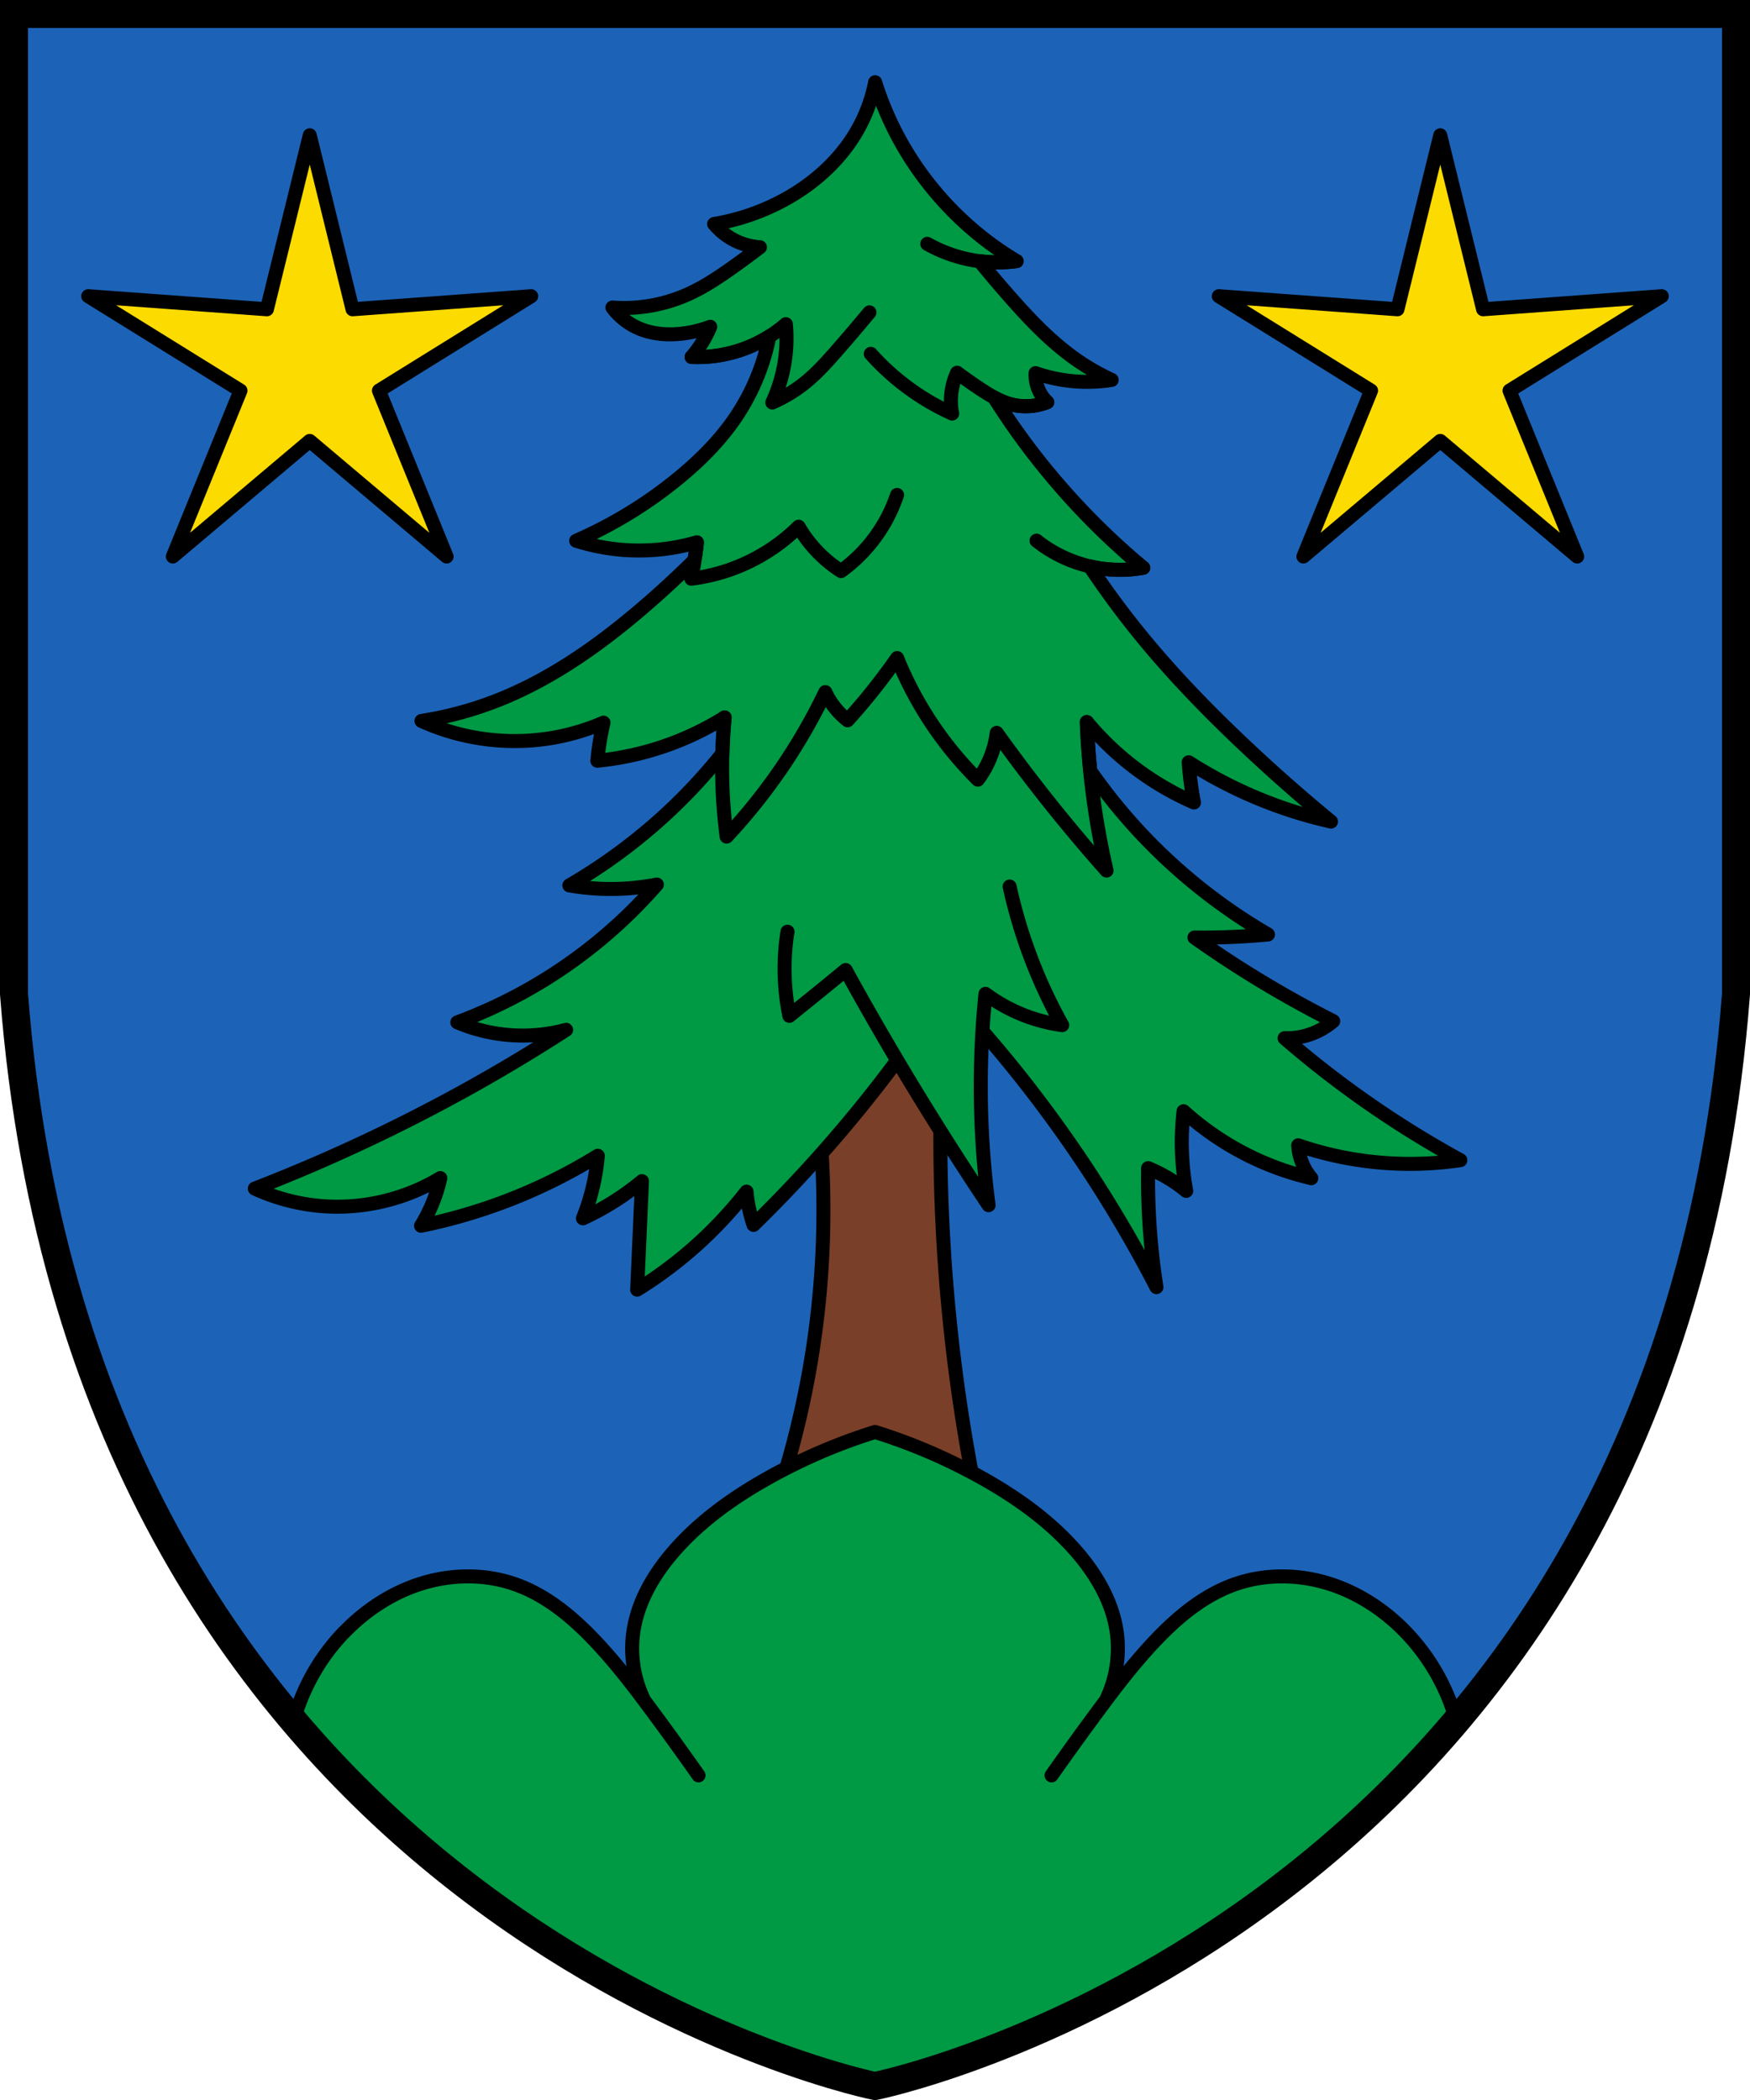
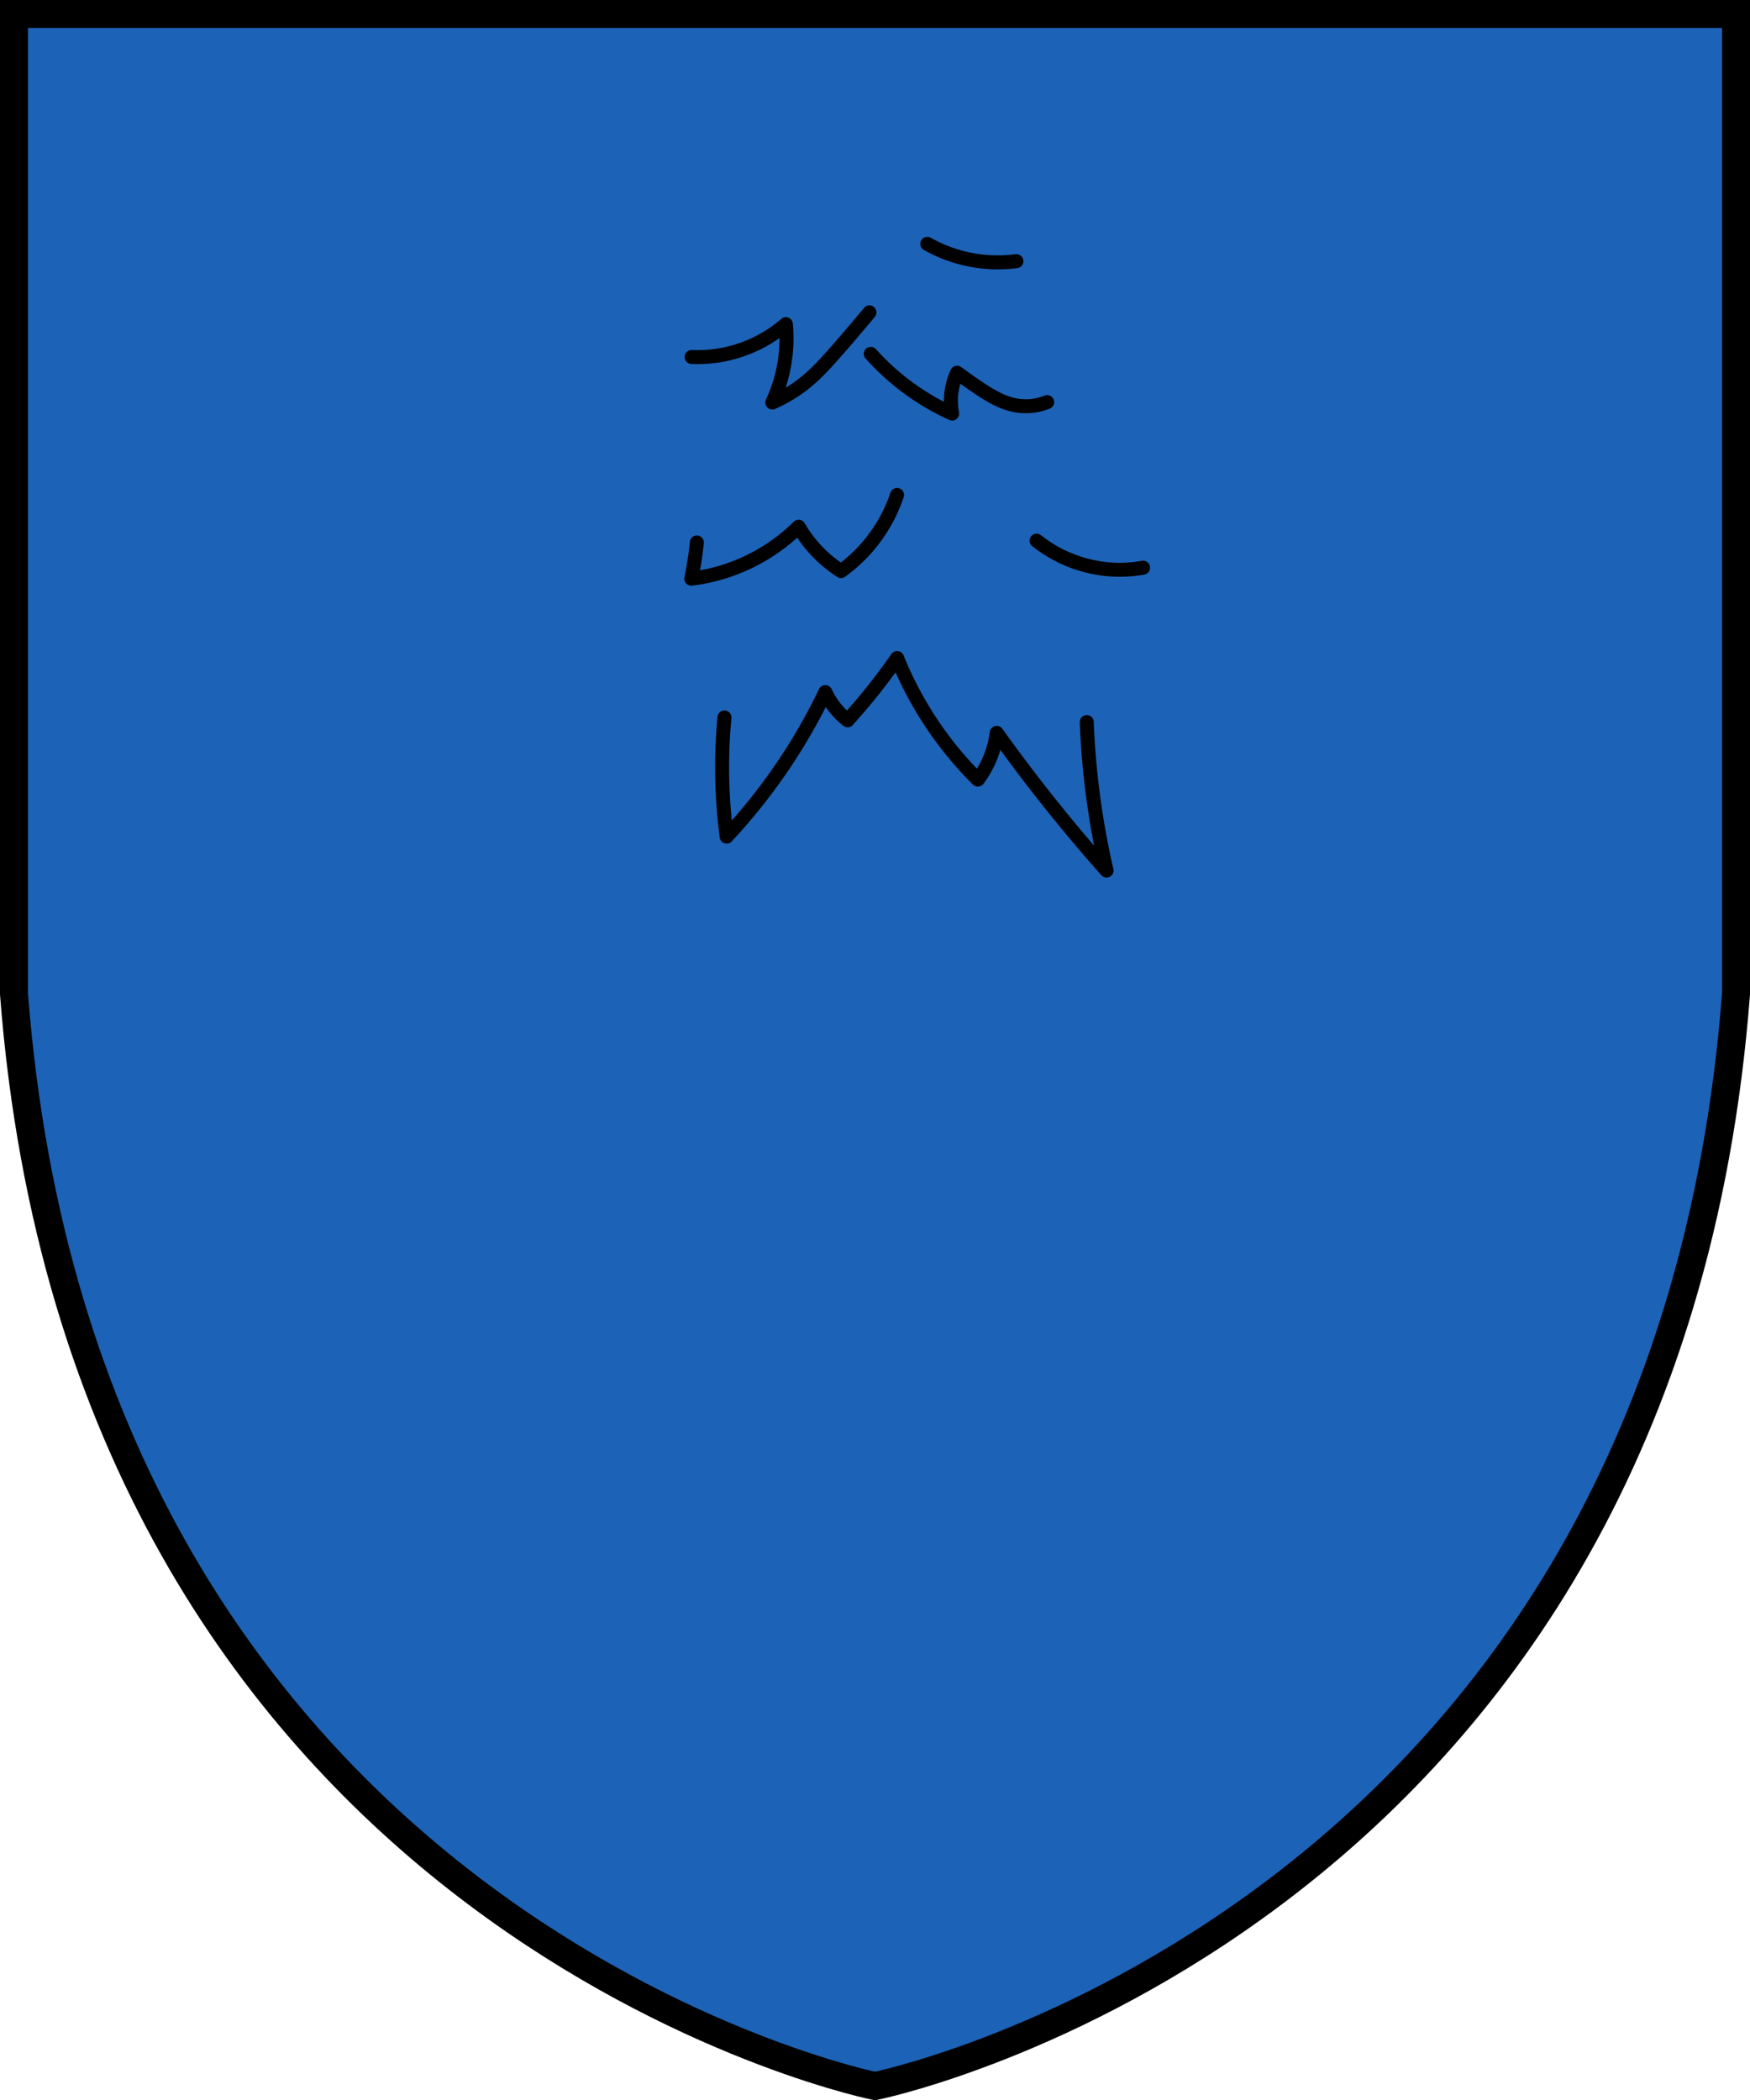
<svg xmlns="http://www.w3.org/2000/svg" width="500" height="600">
  <path fill="#1c63b7" d="M4 4v280c20 260 236 310 246 312 10-2 226-52 246-312V4z" />
  <g stroke="#000" stroke-linecap="round" stroke-linejoin="round" stroke-width="4">
-     <path fill="#7a3f28" d="M224.7 419.4a262.399 262.399 0 0 0 7.797-35.66 262.575 262.575 0 0 0 .147-75.04l38.6-35.96a522.7 522.7 0 0 0 6.33 147.85" />
-     <path fill="#094" d="M256.4 302.9a394.691 394.691 0 0 1-41.1 47.07 39.874 39.874 0 0 1-2-9.5 119.14 119.14 0 0 1-31.25 28l1.375-31a75.547 75.547 0 0 1-16.875 10.625 61.98 61.98 0 0 0 4.25-17.875 154.822 154.822 0 0 1-27 13.25 154.54 154.54 0 0 1-23.5 6.75 43.512 43.512 0 0 0 5.5-13.625c-10.48 6.346-23.06 9.157-35.25 7.875a56.775 56.775 0 0 1-17.75-4.875 490.402 490.402 0 0 0 59.25-27.62 488.6 488.6 0 0 0 29.69-17.74 47.888 47.888 0 0 1-14.19 1.612 47.981 47.981 0 0 1-16.88-3.75 140.346 140.346 0 0 0 24.25-11.75 140.83 140.83 0 0 0 32.75-27.62 69.222 69.222 0 0 1-25 .25 156.879 156.879 0 0 0 26.38-19.25 156.327 156.327 0 0 0 17.39-18.49 152.702 152.702 0 0 1 .614-10.264 84.036 84.036 0 0 1-15.26 7.508 84.214 84.214 0 0 1-21.12 4.875 79.466 79.466 0 0 1 1.75-10.875 64.055 64.055 0 0 1-12.75 4c-13.12 2.653-27.07 1.054-39.25-4.5a101.866 101.866 0 0 0 21.38-5.75c15.5-6.045 29.29-15.81 41.92-26.64a276.111 276.111 0 0 0 14.59-13.45 32.719 32.719 0 0 0 .792-5.195 59.446 59.446 0 0 1-20.51 2.21 59.44 59.44 0 0 1-13.97-2.652 124.764 124.764 0 0 0 29.17-17.85c6.045-4.961 11.65-10.53 16.09-16.97a63.221 63.221 0 0 0 9.927-23.57 38.657 38.657 0 0 1-8.683 4.049 38.717 38.717 0 0 1-13.52 1.826 32.469 32.469 0 0 0 5.312-8.624 34.093 34.093 0 0 1-7.375 1.875c-4.643.64-9.525.28-13.75-1.75a18.65 18.65 0 0 1-6.829-5.622 44.677 44.677 0 0 0 21.21-3.624c4.825-2.117 9.233-5.073 13.52-8.132a281.631 281.631 0 0 0 7.425-5.48 18.47 18.47 0 0 1-7.867-2.298 18.44 18.44 0 0 1-5.215-4.344 63.695 63.695 0 0 0 19.75-6.75c8.568-4.617 16.13-11.33 21-19.75a45.39 45.39 0 0 0 5.25-14 91.315 91.315 0 0 0 5.09 12.76c7.746 15.84 20.2 29.35 35.36 38.36a41.097 41.097 0 0 1-10.608 0 340.318 340.318 0 0 0 8.84 10.43c5.695 6.454 11.69 12.74 18.74 17.68a65.294 65.294 0 0 0 10.16 5.834 45.094 45.094 0 0 1-21.748-1.944 10.86 10.86 0 0 0 1.678 6.276 10.803 10.803 0 0 0 1.68 2.033 17.322 17.322 0 0 1-8.41 1.017 17.303 17.303 0 0 1-6.808-2.4 206.014 206.014 0 0 0 18.15 24.58 206.346 206.346 0 0 0 24.5 24.12 37.926 37.926 0 0 1-15.278-.4 254.715 254.715 0 0 0 16.15 21.65c8.298 9.976 17.35 19.31 26.75 28.25a480.655 480.655 0 0 0 26 23 127.152 127.152 0 0 1-40.66-16.944 95.855 95.855 0 0 0 1.503 11.49 82.993 82.993 0 0 1-11.58-6.186 83.038 83.038 0 0 1-19-16.79 228.755 228.755 0 0 0 .972 13.966 160.577 160.577 0 0 0 13.64 16.97 160.084 160.084 0 0 0 37.12 29.75 196.993 196.993 0 0 1-21 .875 311.017 311.017 0 0 0 39.63 23.88 20.144 20.144 0 0 1-4.125 2.75 20.27 20.27 0 0 1-9.75 2.125 288.317 288.317 0 0 0 35.7 26.37 285.06 285.06 0 0 0 14.5 8.485 98.71 98.71 0 0 1-14.5 1.06 98.792 98.792 0 0 1-31.82-5.302 15.965 15.965 0 0 0 3.748 9.39 82.215 82.215 0 0 1-16.75-5.874 82.364 82.364 0 0 1-19.75-13.25 77.415 77.415 0 0 0 .75 22.75 42.254 42.254 0 0 0-10.875-6.5 199.447 199.447 0 0 0 2.375 34 370.442 370.442 0 0 0-49.64-73.05" />
    <path fill="none" d="M197.6 102a38.632 38.632 0 0 0 9.125-.688 38.785 38.785 0 0 0 17.81-8.686c.198 2.117.24 4.25.125 6.374a43.534 43.534 0 0 1-4 16 40.883 40.883 0 0 0 9.625-5.874c3.217-2.638 6.009-5.748 8.75-8.876 3.175-3.623 6.3-7.29 9.375-11M248.8 101.1a69.71 69.71 0 0 0 23.247 17.059 18.97 18.97 0 0 1-.354-3.27c-.06-2.885.55-5.781 1.768-8.397a161.003 161.003 0 0 0 6.01 4.243c3.25 2.183 6.676 4.288 10.52 5.038 3.064.598 6.3.287 9.192-.884M290.4 74.62a41.083 41.083 0 0 1-10.61 0 41.12 41.12 0 0 1-14.85-4.95M326.6 162.2a38.132 38.132 0 0 1-9.399.493c-7.624-.546-15.06-3.453-21.04-8.22M199.1 155a104.688 104.688 0 0 1-1.59 10.341 52.662 52.662 0 0 0 8.838-1.856 52.834 52.834 0 0 0 21.83-12.99 37.3 37.3 0 0 0 12.12 12.668 44.07 44.07 0 0 0 7.625-7 44.15 44.15 0 0 0 8.375-14.75M310.5 206.3a228.711 228.711 0 0 0 5.657 42.43 477.926 477.926 0 0 1-31.38-39.33 28.045 28.045 0 0 1-2.298 8.132 28.036 28.036 0 0 1-3.094 5.215 103.366 103.366 0 0 1-8.22-9.192 103.807 103.807 0 0 1-14.85-25.54 174.506 174.506 0 0 0-.003.004 175.318 175.318 0 0 1-14.14 17.77 22.038 22.038 0 0 1-6.364-8.043 164.797 164.797 0 0 1-28.2 41.28 152.824 152.824 0 0 1-.62-34.03" />
-     <path fill="#094" d="M225 266.2a67.392 67.392 0 0 0 .53 24.039 1872.811 1872.811 0 0 0 16.086-13.081 907.818 907.818 0 0 0 8.346 14.85 906.16 906.16 0 0 0 32.49 52.33 259.984 259.984 0 0 1-.884-60.38 47.468 47.468 0 0 0 9.723 5.58 47.482 47.482 0 0 0 12.2 3.359 144.566 144.566 0 0 1-15.026-39.599" />
  </g>
-   <path fill="#094" stroke="#000" stroke-linecap="round" stroke-linejoin="round" stroke-width="4" d="M98.3 466.4c6.183-6.44 13.9-11.48 22.45-14.07 8.544-2.588 17.91-2.657 26.34.28 8.791 3.06 16.2 9.174 22.63 15.91 6.191 6.49 11.64 13.65 16.97 20.86a932.84 932.84 0 0 1 12.88 17.87 900.767 900.767 0 0 0-15.491-21.385c-3.06-6.194-4.139-13.35-3.04-20.17 1.341-8.328 5.799-15.89 11.31-22.27 7.559-8.75 17.13-15.57 27.22-21.21a160.036 160.036 0 0 1 30.44-13.08 160.32 160.32 0 0 1 30.44 13.08c10.09 5.64 19.66 12.46 27.22 21.21 5.514 6.383 9.973 13.95 11.31 22.27 1.098 6.82.02 13.98-3.04 20.17a900.767 900.767 0 0 0-15.491 21.385 932.84 932.84 0 0 1 12.88-17.87c5.33-7.214 10.78-14.37 16.97-20.86 6.425-6.736 13.84-12.85 22.63-15.91 8.431-2.936 17.8-2.868 26.34-.28 8.544 2.588 16.27 7.628 22.45 14.07a59.457 59.457 0 0 1 14.39 25.36 328.185 328.185 0 0 1-62.92 56.86c-31.29 21.64-66.38 37.76-103.2 47.42-36.8-9.656-71.88-25.78-103.2-47.42a327.59 327.59 0 0 1-62.92-56.86 59.379 59.379 0 0 1 14.39-25.36z" />
-   <path fill="#fcdb00" fill-rule="evenodd" stroke="#000" stroke-linecap="round" stroke-linejoin="round" stroke-width="4" d="m88.5 38.652 12.22 49.71 51.05-3.735-43.5 26.98 19.33 47.4-39.11-33.03-39.11 33.03 19.33-47.4-43.5-26.98 51.05 3.735zm323 0-12.22 49.71-51.05-3.735 43.5 26.98-19.33 47.4 39.11-33.03 39.11 33.03-19.33-47.4 43.5-26.98-51.05 3.735z" />
  <path fill="none" stroke="#000" stroke-width="8" d="M4 4v280c20 260 236 310 246 312 10-2 226-52 246-312V4z" />
</svg>